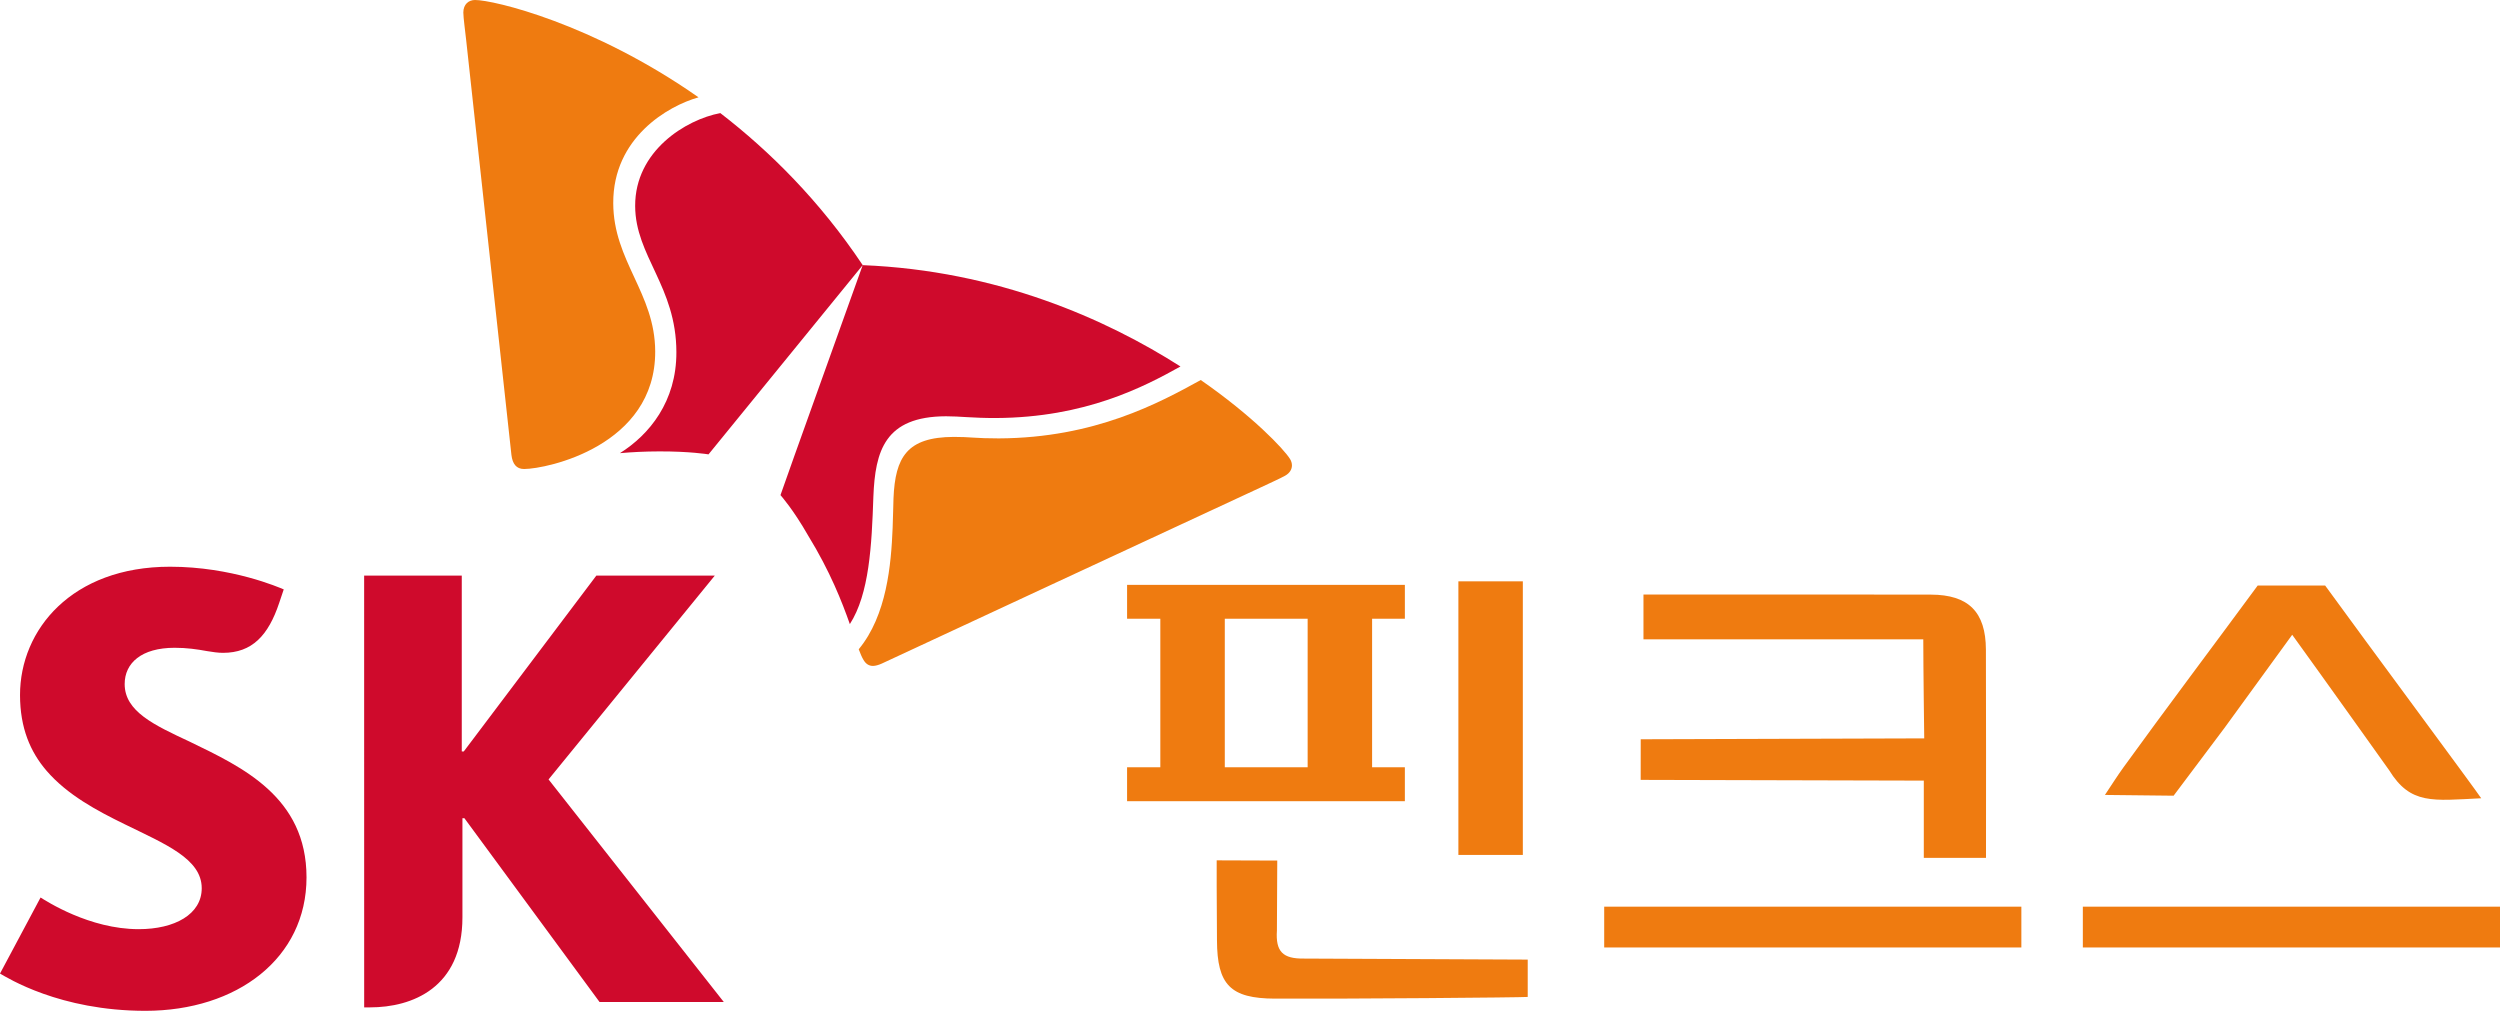
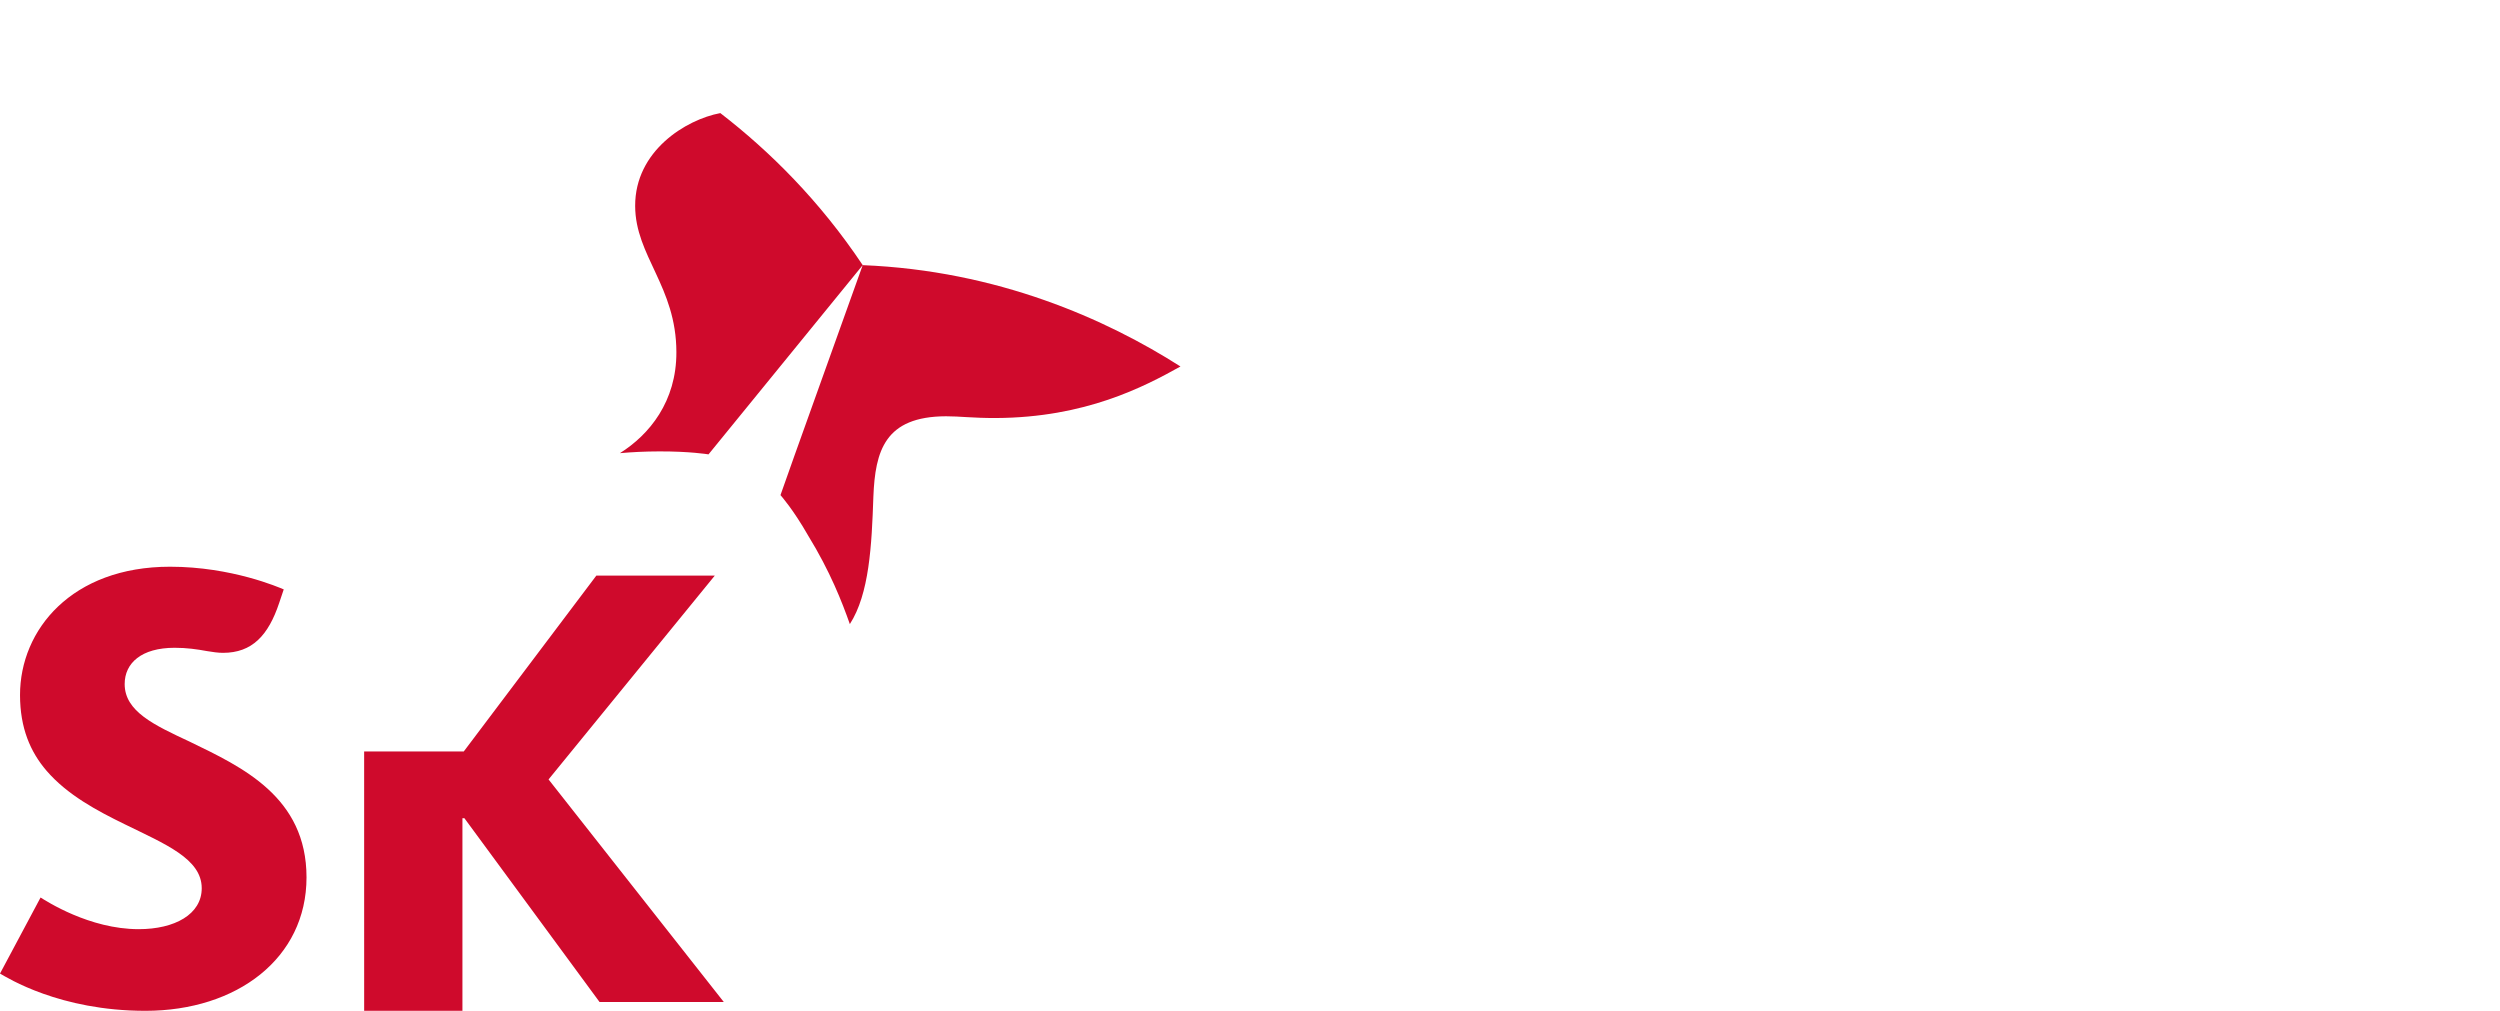
<svg xmlns="http://www.w3.org/2000/svg" width="560.029" height="226.436" viewBox="0 0 560.029 226.436">
-   <path fill="#CF0A2C" d="M42.584 166.186c-8.046-3.763-14.657-6.803-14.657-12.953 0-4.7 3.76-8.122 11.194-8.122 2.734 0 4.97.324 7.277.747 1.21.208 2.5.386 3.563.386 6.493 0 10.153-3.87 12.59-11.213l1.01-3c-1.038-.424-11.642-5.08-25.47-5.08-21.997 0-33.61 14.108-33.604 28.743 0 7.386 2.312 12.733 5.93 16.95 4.664 5.42 11.312 8.968 17.53 12 9.064 4.448 17.243 7.733 17.243 14.326.003 5.846-6.043 9.174-14.12 9.174-11.07 0-20.744-6.328-21.98-7.092L0 218.09c1.617.913 13.324 8.346 32.59 8.346 20.528-.015 36.073-11.782 36.073-29.894 0-18.02-14.41-24.7-26.08-30.356M122.883 174.6l37.24-45.658h-26.535l-29.703 39.4h-.443v-39.4h-21.87l.008 96.722h1.3c9.452 0 20.71-4.373 20.71-20.17V183.29h.443l30.275 41.172h27.833l-39.257-49.86zM161.36 25.334c-7.698 1.454-19.115 8.443-19.077 20.802.03 11.224 9.206 18.027 9.234 32.733.045 11.063-6.056 18.513-12.648 22.644 2.664-.235 5.582-.388 8.795-.395 6.74-.02 10.8.624 11.05.665l34.542-42.39c-9.59-14.362-20.796-25.505-31.896-34.06M190.376 139.804c4.355-6.77 4.9-17.557 5.27-28.546.41-10.248 2.548-17.962 16.258-18.008 3.04-.01 5.933.406 11.173.392 20.087-.09 33.205-7.006 41.362-11.545-16.67-10.628-41-21.48-71.184-22.7-1.968 5.548-17.264 48.08-18.418 51.514.173.208 2.853 3.21 6.197 9.064 4.936 8.042 7.586 14.856 9.34 19.83" />
-   <path fill="#EF7B10" d="M117.417 105.063c-1.746.01-2.613-1.15-2.853-3.162-.22-1.998-8.86-81.035-10.146-92.997-.187-1.748-.622-4.954-.628-6.095C103.788.964 104.987.003 106.4 0c4.095-.016 26.403 5.21 50.075 21.803-6.822 1.924-19.157 9.02-19.102 23.706.042 13 9.35 20.156 9.4 33.2.073 21.213-24.307 26.343-29.356 26.353M192.362 145.444c.37.983.722 1.812 1.076 2.39.54.924 1.25 1.344 2.123 1.34.55-.007 1.226-.19 1.972-.527 1.826-.838 73.956-34.417 84.834-39.436 1.575-.756 4.566-2.092 5.552-2.67 1.02-.58 1.49-1.43 1.49-2.294-.005-.484-.147-.972-.422-1.417-1.358-2.2-8.338-9.607-20.004-17.7-9.264 5.1-23.73 12.987-45.248 13.076-5.274.005-6.467-.35-10.07-.333-10.503.036-13.125 4.53-13.512 13.74-.062 1.738-.093 4.08-.194 6.648-.334 8.232-1.308 19.586-7.596 27.184M359.358 203.102h93.45v9.14h-93.45zM466.58 203.102h93.45v9.14h-93.45zM326.695 130.227h14.438v61.294h-14.438zM430.955 192.175h13.932c0-16.02.045-31.342-.02-46.664-.033-8.437-3.9-12.286-12.323-12.308-17.635-.047-35.27-.014-52.905-.014h-11.482v10.026h62.682c0 6.054.213 22.19.213 22.19l-63.51.2-.01 9.097s57.326.165 63.423.165v17.31zM498.22 163.19c4.92-6.778 9.85-13.55 15.26-20.993 6.687 9.24 21.713 30.34 21.713 30.34 4.793 7.763 9.745 6.812 20.626 6.285-1.23-1.904-25.96-35.252-34.96-47.655h-15.11c-8.853 12.036-21.306 28.603-30.055 40.715-1.41 1.948-2.69 3.988-4.167 6.194l15.386.172 11.305-15.06zM286.044 208.433s.076-15.066.077-15.657l-13.57-.048v5.866l.066 12.057c.04 9.955 2.995 13.013 12.965 13.054 17.04.07 54.793-.246 56.645-.38v-8.365l-50.066-.23c-4.837.083-6.432-1.588-6.116-6.297M314.707 171.88h-7.342v-33.277h7.342v-7.59H252.48v7.59h7.447v33.278h-7.448v7.59h62.227v-7.59zm-40.34-33.277h18.56v33.278h-18.56v-33.277z" />
+   <path fill="#CF0A2C" d="M42.584 166.186c-8.046-3.763-14.657-6.803-14.657-12.953 0-4.7 3.76-8.122 11.194-8.122 2.734 0 4.97.324 7.277.747 1.21.208 2.5.386 3.563.386 6.493 0 10.153-3.87 12.59-11.213l1.01-3c-1.038-.424-11.642-5.08-25.47-5.08-21.997 0-33.61 14.108-33.604 28.743 0 7.386 2.312 12.733 5.93 16.95 4.664 5.42 11.312 8.968 17.53 12 9.064 4.448 17.243 7.733 17.243 14.326.003 5.846-6.043 9.174-14.12 9.174-11.07 0-20.744-6.328-21.98-7.092L0 218.09c1.617.913 13.324 8.346 32.59 8.346 20.528-.015 36.073-11.782 36.073-29.894 0-18.02-14.41-24.7-26.08-30.356M122.883 174.6l37.24-45.658h-26.535l-29.703 39.4h-.443h-21.87l.008 96.722h1.3c9.452 0 20.71-4.373 20.71-20.17V183.29h.443l30.275 41.172h27.833l-39.257-49.86zM161.36 25.334c-7.698 1.454-19.115 8.443-19.077 20.802.03 11.224 9.206 18.027 9.234 32.733.045 11.063-6.056 18.513-12.648 22.644 2.664-.235 5.582-.388 8.795-.395 6.74-.02 10.8.624 11.05.665l34.542-42.39c-9.59-14.362-20.796-25.505-31.896-34.06M190.376 139.804c4.355-6.77 4.9-17.557 5.27-28.546.41-10.248 2.548-17.962 16.258-18.008 3.04-.01 5.933.406 11.173.392 20.087-.09 33.205-7.006 41.362-11.545-16.67-10.628-41-21.48-71.184-22.7-1.968 5.548-17.264 48.08-18.418 51.514.173.208 2.853 3.21 6.197 9.064 4.936 8.042 7.586 14.856 9.34 19.83" />
</svg>